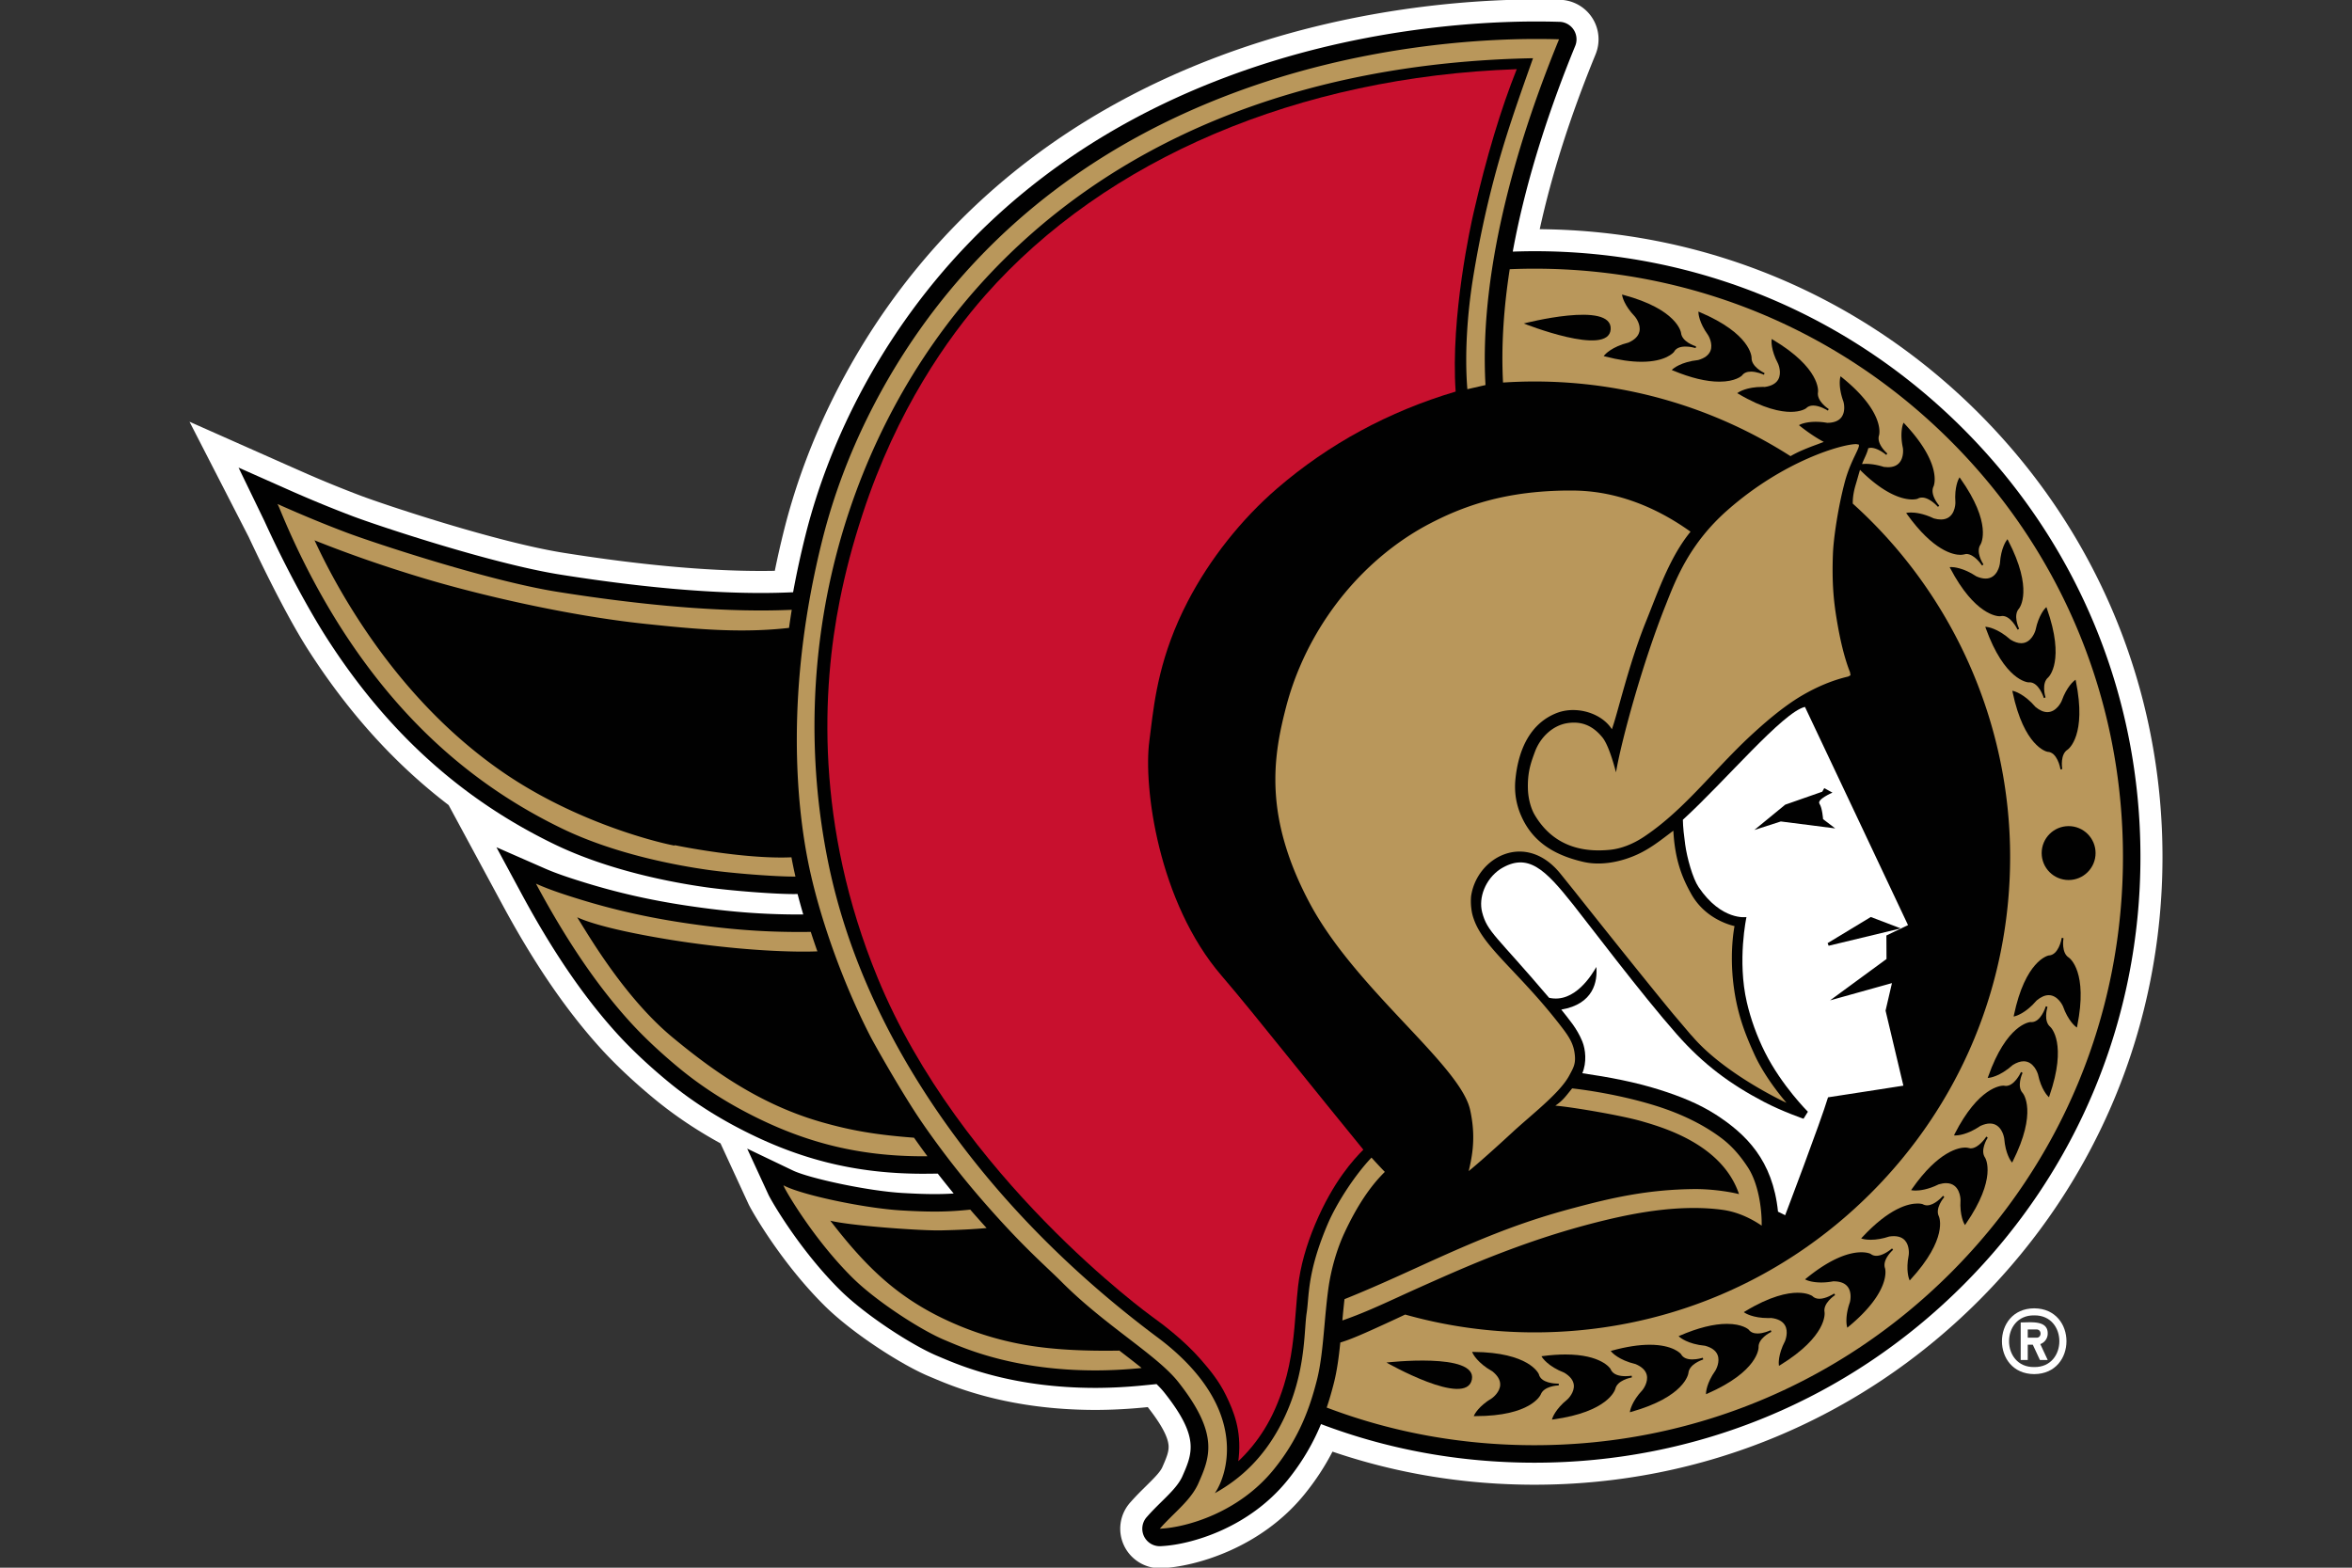
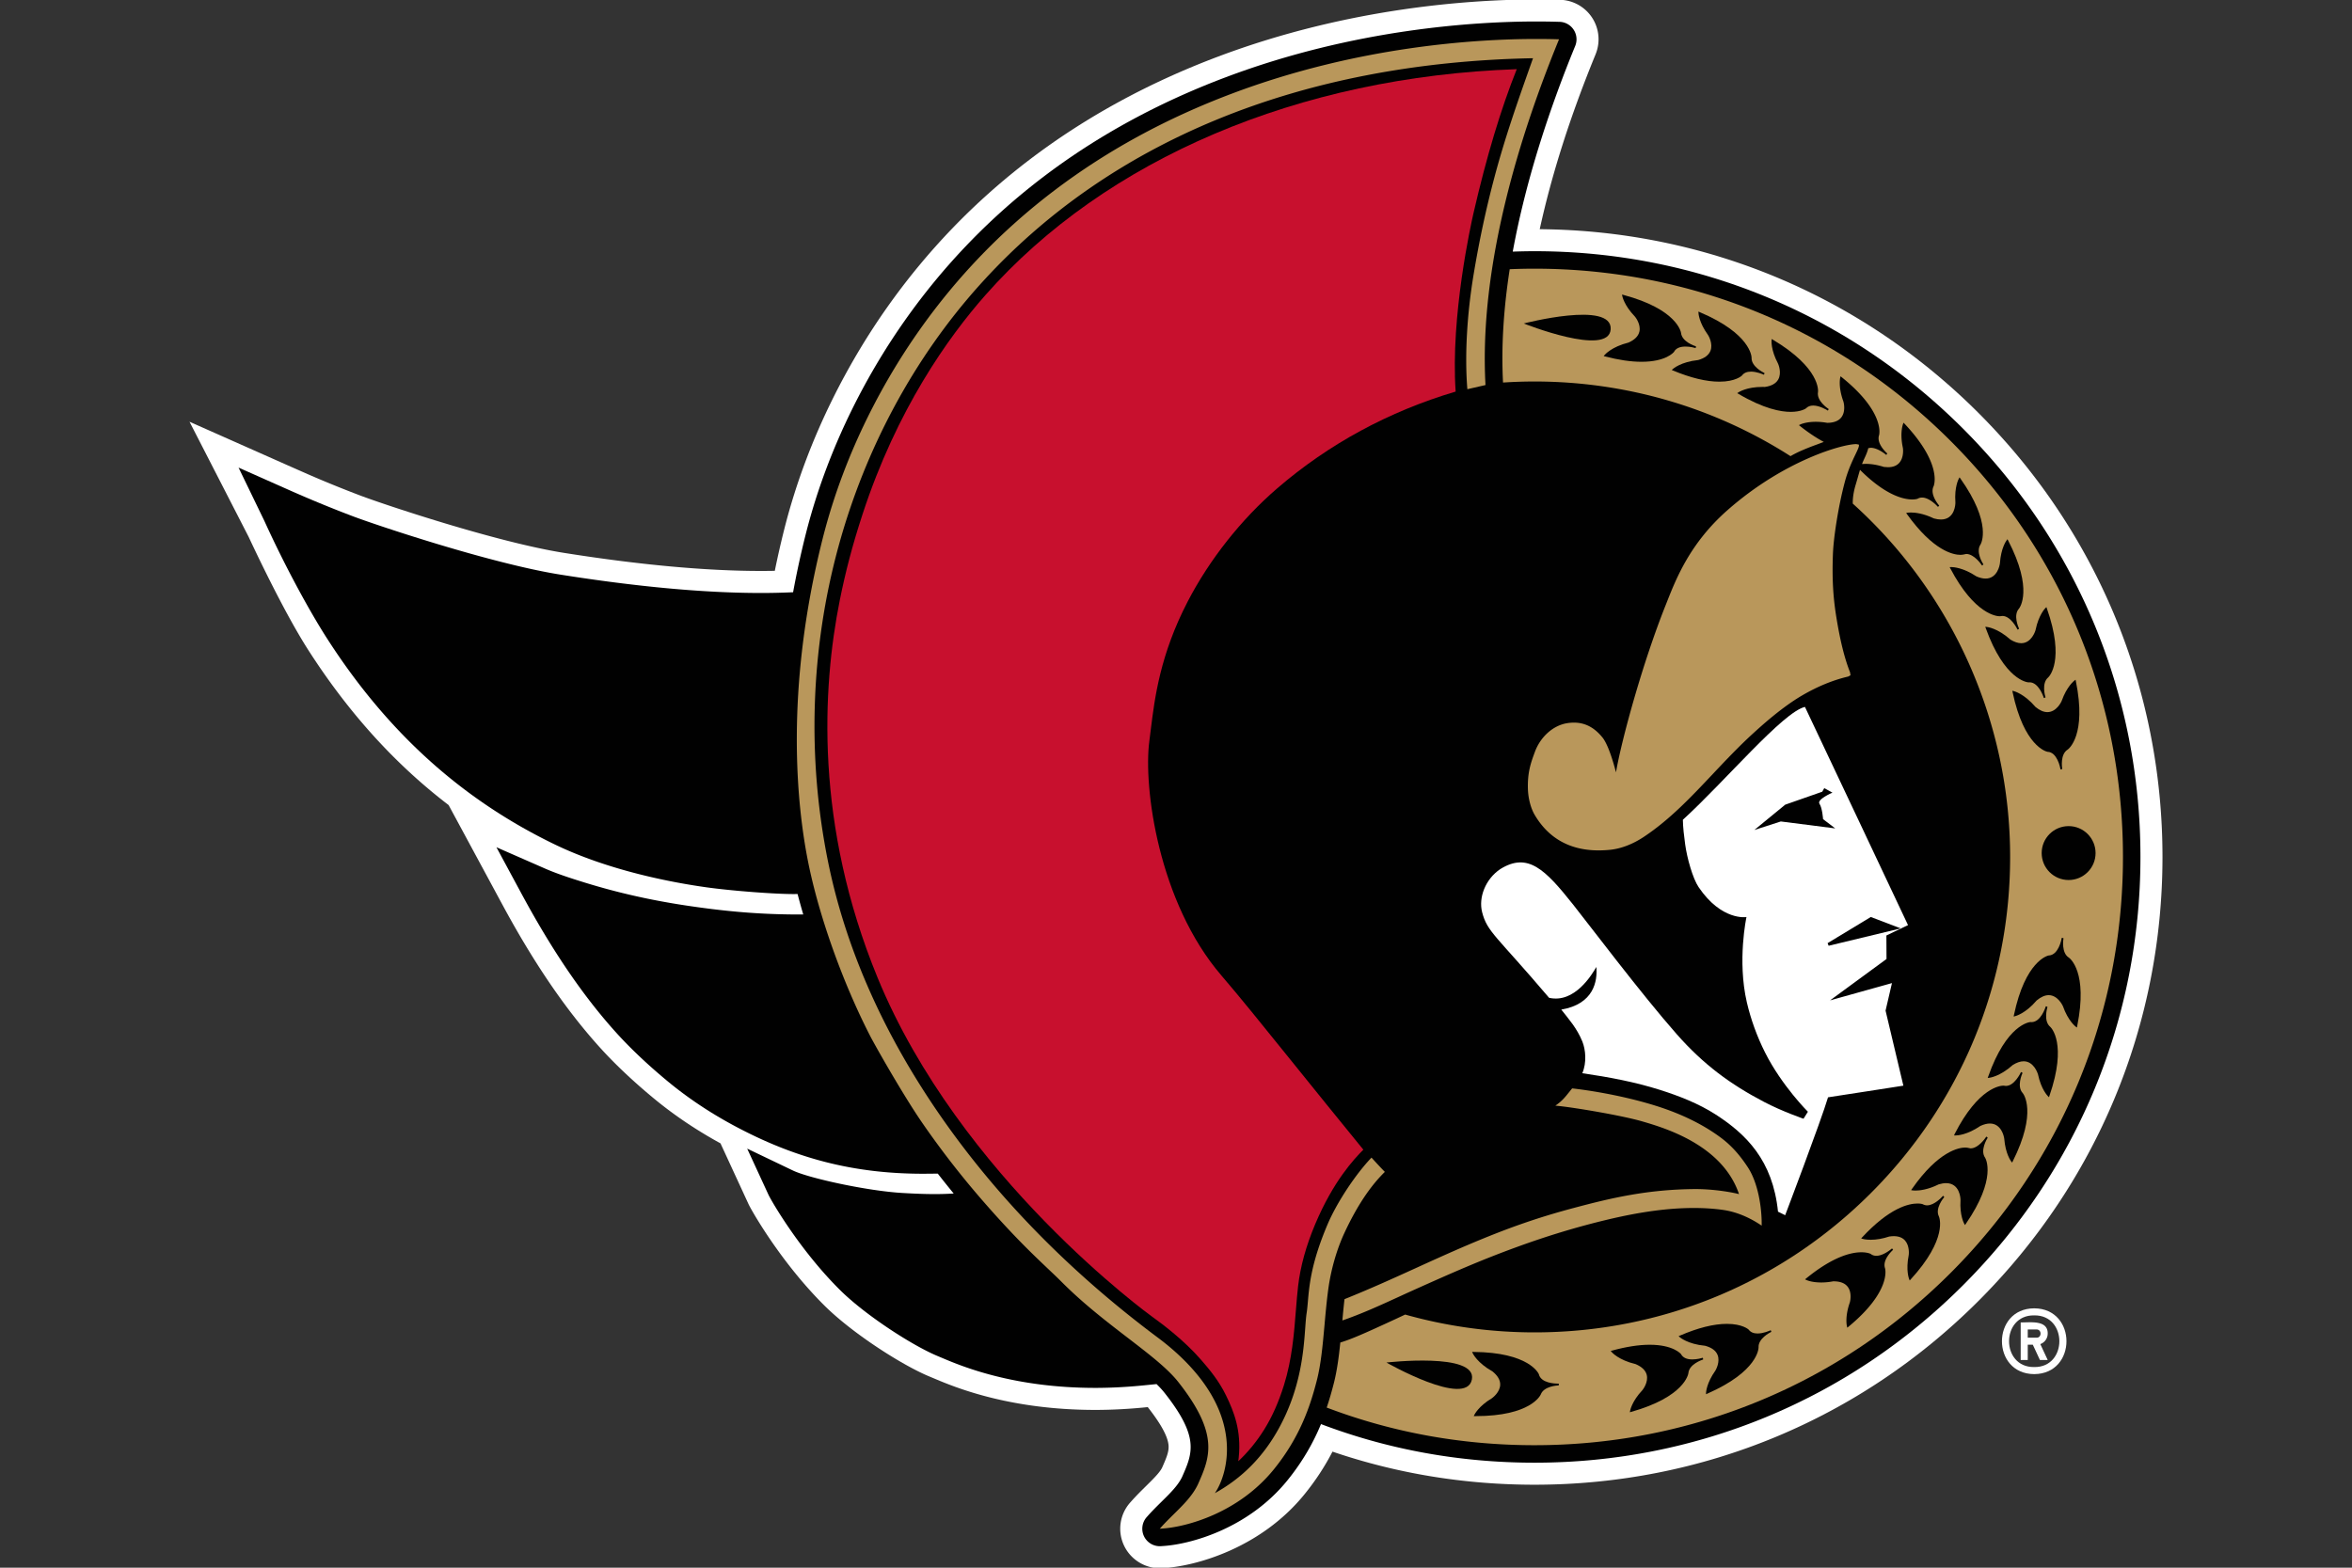
<svg xmlns="http://www.w3.org/2000/svg" viewBox="0 0 960 640">
  <rect x="0" y="0" width="960" height="640" fill="#333333" stroke="none" />
  <path fill="#FFF" d="M807.582 168.621c-47.908-47.907-111.447-74.516-179.12-75.054 4.874-22.31 12.464-46.129 22.636-70.99l.187-.47a16.12 16.12 0 00-1.454-14.901 16.146 16.146 0 00-13.07-7.287l-.469-.01a327.228 327.228 0 00-9.193-.128c-25.373 0-75.98 3.025-129.859 23.301-56.93 21.422-102.461 55.966-135.344 102.68-13.555 19.26-31.813 50.598-41.842 90.522a376.895 376.895 0 00-3.808 16.75c-1.869.037-3.749.053-5.634.053-22.498 0-49.58-2.481-80.498-7.392-27.46-4.367-73.195-19.664-83.022-23.381a480.488 480.488 0 01-21.299-8.66l-8.303-3.665-40.137-17.82 24.121 46.985c9.38 20 17.944 36.201 24.244 46.044 16.415 25.629 35.381 46.64 57.388 63.465L205.05 369.3c12.915 23.94 25.99 43.083 39.982 58.528 7.786 8.59 16.404 16.132 22.257 20.942 8.07 6.63 17.076 12.686 26.79 17.997l11.435 24.787c1.198 2.599 13.262 23.876 31.099 41.548 11.515 11.408 31.897 24.41 42.912 28.915l1.363.57c8.388 3.558 30.683 13 66.181 13 6.556 0 13.454-.356 20.5-1.054l.9-.09c5.31 6.758 8.085 11.807 8.468 15.413.277 2.594-.708 5.001-2.62 9.331-1.012 2.03-3.574 4.554-6.535 7.478l-.117.117c-1.774 1.747-3.782 3.728-5.742 5.923l-.57.639a16.08 16.08 0 00-2.481 17.8c2.679 5.512 8.372 9.075 14.502 9.075.336 0 .671-.01 1.018-.027l.846-.058c12.836-.804 39.333-8.048 57.213-30.108 4.49-5.534 8.26-11.28 11.424-17.406 26.273 8.964 53.984 13.507 82.49 13.507 68.454 0 132.814-26.662 181.217-75.065 48.403-48.413 75.065-112.767 75.065-181.223 0-68.45-26.662-132.81-75.065-181.218" />
  <path fill="#010101" d="M801.224 174.98c-46.71-46.71-108.805-72.428-174.864-72.428-2.903 0-5.896.063-8.905.17 5.635-30.86 15.925-60.584 25.31-83.528l.19-.464a7.14 7.14 0 00-6.428-9.82l-.49-.011a306.106 306.106 0 00-8.937-.128c-24.76 0-74.148 2.956-126.69 22.726-55.21 20.771-99.335 54.23-131.158 99.442-13.118 18.63-30.785 48.946-40.478 87.533a373.194 373.194 0 00-5.06 23.307l-.868.037c-3.989.176-8.106.267-12.234.267-22.97 0-50.528-2.525-81.909-7.505-28.137-4.474-74.777-20.068-84.79-23.855a504.126 504.126 0 01-24.532-10.056l-3.797-1.683-18.215-8.09 10.545 21.784c9.023 19.791 18.86 37.49 25.38 47.673 24.563 38.347 55 65.941 93.071 84.353 22.481 10.876 48.542 15.664 62.075 17.55 10.14 1.411 27.402 2.742 35.535 2.742h.005l1.566-.015a289.229 289.229 0 002.312 8.35c-.485 0-.97.006-1.443.006-15.51 0-29.48-1.113-46.71-3.718-14.257-2.157-27.578-5.176-40.722-9.219-5.662-1.747-11.574-3.653-16.426-5.778l-19.93-8.735 10.333 19.147c12.57 23.29 25.245 41.857 38.741 56.754 7.414 8.186 15.675 15.413 21.299 20.036 7.797 6.413 16.542 12.26 25.99 17.384 25.512 13.81 49.533 19.973 77.9 19.973.361 0 .729-.005 1.096-.01l4.783-.044a378.658 378.658 0 006.487 8.112c-2.615.17-5.091.245-7.76.245-3.69 0-7.903-.149-13.256-.463-14.375-.847-38.033-6.034-44.542-9.14l-18.726-8.963 8.703 18.859c1.06 2.29 12.617 22.444 29.266 38.939 10.455 10.353 29.805 22.816 40.063 27.008l1.39.586c7.935 3.36 29.01 12.287 62.666 12.287h.005c6.269 0 12.868-.34 19.61-1.012l5.385-.538c1.241 1.214 2.333 2.392 3.228 3.526 14.332 18.119 11.514 24.622 7.19 34.395-1.657 3.468-4.778 6.54-8.389 10.104l-.106.106c-1.763 1.742-3.585 3.537-5.358 5.523l-.565.634a7.139 7.139 0 00-1.102 7.877 7.14 7.14 0 006.417 4.016c.155 0 .299 0 .453-.01l.847-.06c11.377-.708 34.875-7.157 50.789-26.795 6.455-7.962 10.71-15.711 13.72-22.987 27.567 10.455 56.892 15.76 87.176 15.76 66.059 0 128.155-25.725 174.864-72.434 46.71-46.709 72.428-108.81 72.428-174.858 0-66.053-25.72-128.155-72.428-174.864z" />
  <path fill="#B9975B" d="M866.517 349.841c0 64.147-24.979 124.453-70.34 169.815-45.357 45.356-105.67 70.34-169.815 70.34-29.533 0-58.049-5.176-84.844-15.365 1.156-3.43 2.088-6.737 2.887-9.869 1.32-5.155 2.061-10.77 2.658-16.681 2.482-.74 5.842-1.987 12.52-4.99 7.92-3.569 13.119-6.035 13.955-6.429 17.107 4.826 34.875 7.275 52.824 7.275 51.849 0 100.587-20.19 137.246-56.85 36.664-36.659 56.855-85.402 56.855-137.246 0-54.906-23.407-107.468-64.226-144.244-.027-.65-.07-3.574 1.182-7.702.298-.985.597-2.045.9-3.094.298-1.06.586-2.061.868-2.988 14.657 14.657 23.185 11.946 23.493 11.808a3.546 3.546 0 011.833-.496c3.004 0 6.114 3.382 6.46 3.766l.043.053.053-.059-.059.048.25-.255.25-.261v-.005c-.425-.485-3.903-4.645-2.284-7.91.16-.362 3.616-9.086-11.877-25.538l-.383-.41-.213.522c-.06.15-1.385 3.6-.075 9.752l.053.405c0 .037.42 3.52-1.513 5.71-1.043 1.187-2.604 1.789-4.638 1.789l-1.667-.118c-2.605-.83-5.103-1.25-7.425-1.25l-1.486.063c.277-.703.591-1.428.948-2.205.671-1.433 1.3-2.882 1.614-4.266l.969-.155c2.834 0 5.955 2.567 6.322 2.876l.054.048.042-.064-.048.059.208-.293.213-.293c-.463-.405-4.517-4.058-3.35-7.515.106-.384 2.322-9.502-15.296-23.658l-.437-.357-.133.548c-.038.155-.874 3.76 1.267 9.673l.107.388c.01.038.974 3.691-.895 6.136-1.14 1.497-3.121 2.258-5.822 2.263a26.926 26.926 0 00-4.606-.415c-4.133 0-6.312 1.07-6.402 1.118l-.5.25.436.352c3.632 2.882 6.839 4.948 9.71 6.493l-.938.351c-.83.315-1.683.645-2.588.97a98.816 98.816 0 00-5.912 2.375 44.43 44.43 0 00-4.15 2.115c-31.162-19.936-67.277-30.476-104.453-30.476-4.277 0-8.59.144-12.879.426-.804-15.158.33-30.805 2.727-46.267a239.12 239.12 0 0110.152-.218c64.146 0 124.458 24.984 169.815 70.34 45.361 45.362 70.34 105.669 70.34 169.815" />
  <path fill="#FFF" d="M772.227 401.341l-2.61 11.243 7.27 30.63s-21.278 3.334-30.752 4.761c-2.914 9.774-17.496 48.126-17.496 48.126l-2.924-1.443c-2.12-20.953-13.028-31.668-25.485-39.69-6.988-4.495-14.983-7.578-22.605-10.002-10.294-3.27-20.978-5.251-31.78-6.833 1.864-4.389 1.343-9.677-.005-12.985-2.216-5.432-5.56-9.129-8.58-12.985 13.298-2.263 14.838-11.669 14.3-17.405-1.672 2.93-8.783 14.96-19.28 12.59-21.576-25.42-25.256-26.8-27.344-35.002-1.486-5.858 1.263-13.39 7.425-17.549 11.26-6.998 18.284.106 29.677 14.428 6.055 7.611 27.93 36.632 42.31 52.946 10.997 12.484 21.995 20.516 35.63 27.658 7.5 3.93 16.149 6.892 16.149 6.892l1.79-2.86s-10.669-10.63-17.465-24.138c-3.34-6.63-5.863-13.666-7.456-20.526-3.979-17.139-.155-34.806-.155-34.806s-10.103 1.667-19.509-12.191c-2.47-3.632-4.777-12.1-5.513-17.496-.516-3.845-.873-6.828-.937-10.04 17.294-15.77 40.83-43.982 49.83-46.075 2.722 5.651 42.071 89.083 42.071 89.083l-8.826 4.234.043 9.598-23.03 16.889 25.257-7.052z" />
  <path fill="#C8102E" d="M505.419 596.537c.106-.767.165-1.31.181-1.476 1.15-11.184-2.05-18.934-5.145-25.314-2.913-6.019-6.754-10.636-10.439-14.85-6.578-7.536-15.195-14.113-19.749-17.362-.777-.56-78.537-56.813-112.054-138.365-25.72-62.543-22.604-118.29-15.461-154.044 2.359-11.819 5.283-22.892 9.203-34.864l.128-.394c13.98-42.784 34.986-72.237 50.144-89.414 49.117-55.673 127.995-89.168 216.86-92.209-6.429 16.047-12.362 35.764-17.64 58.693-.99 4.292-9.438 42.123-7.302 72.923-27.301 8.107-51.79 21.384-72.812 39.488-14.641 12.606-27.61 28.994-36.52 46.144-11.334 21.826-13.523 39.551-15.121 52.493-.192 1.56-.378 3.063-.565 4.496-2.503 18.598 3.59 65.819 29.512 95.884 7.11 8.25 16.974 20.484 29.458 35.967l.16.202c8.309 10.295 17.671 21.911 28.212 34.816-3.798 3.814-12.224 12.799-19.643 30.38-3.707 8.788-6.055 17.283-6.982 25.24-.362 3.131-.623 6.418-.9 9.885-.74 9.464-1.582 20.127-4.9 30.688-2.226 7.068-4.778 12.804-8.037 18.05-3.03 4.879-6.812 9.464-10.588 12.943" />
  <path fill="#010101" d="M763.59 374.357l-17.634 10.68.437 1.064 29.4-7.084zm-19.483-39.945s-.282-4.511-1.464-6.285 5.293-4.537 5.293-4.537l-3.344-1.832-.815 1.454-15.12 5.294-12.602 10.332 10.807-3.478 22.21 2.834-4.965-3.782z" />
  <g fill="#010101">
    <path d="M683.259 143.658c.756-1.448 2.342-2.178 4.713-2.178 1.928 0 3.718.5 4.058.602l.064.016.101-.341.043-.362c-.591-.187-5.768-1.891-6.103-5.529-.06-.394-1.705-9.63-23.537-15.477l-.548-.144.101.554c.027.16.72 3.808 5.092 8.362l.229.287c.027.032 2.38 2.994 1.656 5.981-.442 1.833-1.954 3.324-4.415 4.416-6.966 1.741-9.677 4.948-9.79 5.086l-.356.437.543.138c5.545 1.454 10.557 2.19 14.892 2.19 9.954 0 13.091-3.82 13.257-4.038" />
    <path d="M714.682 151.712c2.348 0 4.76 1.039 5.224 1.246l.064.032.15-.33.09-.351c-.56-.267-5.449-2.669-5.284-6.317-.005-.394-.357-9.773-21.176-18.572l-.517-.218.022.559c.005.16.186 3.866 3.877 8.974l.197.33c.02.032 1.944 3.292.815 6.152-.692 1.747-2.391 3.02-4.985 3.76-7.137.762-10.269 3.569-10.396 3.691l-.416.378.516.219c7.254 3.014 13.62 4.548 18.918 4.548 6.541 0 9.07-2.349 9.22-2.498.762-1.065 1.997-1.603 3.68-1.603" />
    <path d="M742.047 159.998c.048-.39.99-9.726-18.412-21.315l-.485-.293-.053.565c-.021.16-.351 3.845 2.594 9.405l.154.368c.017.037 1.476 3.526-.042 6.205-.927 1.635-2.78 2.658-5.454 3.036l-.959-.016c-6.53 0-9.714 2.146-9.848 2.236l-.463.315.485.287c10.3 6.077 17.283 7.356 21.32 7.356 4.234-.006 6.136-1.337 6.263-1.438.725-.762 1.704-1.15 2.93-1.15 2.647 0 5.586 1.81 5.933 2.029l.064.037.191-.304.139-.335c-.517-.336-5.028-3.393-4.357-6.988m59.151 66.43l1.358-.277c3.185 0 6.082 4.186 6.402 4.665l.037.054.299-.203.26-.25c-.335-.517-3.233-5.134-1.166-8.149.202-.34 4.83-8.5-8.24-26.939l-.324-.458-.283.49c-.074.133-1.88 3.388-1.422 9.688l-.005.362c-.005.272-.144 6.674-5.89 6.674-.885 0-1.865-.155-2.871-.432-4.4-2.114-7.766-2.428-9.374-2.428-.895 0-1.385.09-1.406.096l-.554.106.33.458c10.764 15.009 18.886 16.633 21.88 16.633l.969-.09z" />
    <path d="M816.385 251.573l.9-.117c3.399 0 5.902 4.969 6.184 5.534l.026.058.32-.155.298-.218c-.266-.554-2.492-5.534-.032-8.229.25-.309 5.96-7.754-4.442-27.817l-.26-.501-.341.447c-.102.128-2.323 3.084-2.743 9.358l-.059.405c-.037.24-.953 5.864-5.795 5.864-1.134 0-2.412-.314-3.744-.895-5.448-3.616-9.475-3.803-10.22-3.803l-.698.032.26.496c9.987 19.008 19.132 19.551 20.144 19.551l.202-.01z" />
    <path d="M827.958 278.577l.431-.026c3.66 0 5.609 5.683 5.832 6.359l.021.074.341-.117.325-.165c-.181-.59-1.704-5.826 1.103-8.16.293-.27 6.971-6.859-.554-28.163l-.192-.533-.405.394c-.112.112-2.727 2.738-4.01 8.91l-.112.374c-.01.048-1.545 5.06-5.741 5.06-1.343 0-2.829-.501-4.39-1.46-5.373-4.756-9.554-5.177-9.73-5.188l-.564-.053.191.533c7.649 21.267 16.99 22.135 17.454 22.161" />
    <path d="M830.824 288.618c-4.666-5.449-8.756-6.444-8.927-6.487l-.543-.123.112.549c4.644 22.119 13.773 24.27 14.226 24.361 3.957.075 5.198 6.391 5.331 7.137l.01.074.352-.063.341-.128c-.096-.607-.884-6.003 2.226-7.925.32-.224 7.851-5.827 3.334-27.973l-.117-.548-.452.335c-.123.096-3.084 2.338-5.204 8.272l-.154.346c-.022.048-1.987 4.277-5.689 4.277-1.534 0-3.18-.725-4.846-2.104M657.416 134.452c.794-11.823-35.471-2.391-35.471-2.391s34.699 13.82 35.471 2.391m-21.234 430.781l.069.346v-.042l.011.042-.021-.72-.314.006c-1.167 0-7.01-.186-7.835-3.877-.154-.362-4.069-8.89-26.667-9.07h-.56l.23.511c.074.16 1.853 3.963 8.068 7.43 2.147 1.73 3.212 3.563 3.164 5.448-.08 3.074-3.126 5.316-3.158 5.342l-.197.155c-5.491 3.275-7.127 6.657-7.196 6.801l-.24.511.773.006c22.417 0 26.39-8.437 26.56-8.815 1.263-3.409 6.706-3.707 7.324-3.728l-.01-.346z" />
-     <path d="M666.042 562.339l-.059-.341.118.33-.006-.037.016.037-.122-.708-.064.01.058.23-.005.111-.053-.34c-.272.042-1.236.186-2.45.186-2.28 0-5.182-.49-6.088-2.908-.144-.245-3.765-5.95-18.438-5.95-2.84 0-5.944.219-9.225.65l-.56.075.299.474c.096.15 2.386 3.67 9.017 6.242 2.37 1.422 3.675 3.09 3.888 4.958.346 3.063-2.365 5.7-2.392 5.726l-.303.288c-4.873 3.957-6.008 7.483-6.056 7.632l-.17.538.559-.075c22.39-3.067 25.182-12.026 25.293-12.43.783-3.537 6.11-4.586 6.738-4.698h.005z" />
    <path d="M695.01 554.303l-.074.021c-.368.112-2.216.655-4.181.655-2.296 0-3.846-.713-4.64-2.178-.127-.155-3.205-3.814-12.776-3.814-4.453 0-9.62.805-15.36 2.386l-.539.15.363.431c.111.133 2.87 3.307 9.794 4.937 2.54 1.081 4.064 2.551 4.532 4.378.767 2.977-1.555 5.97-1.576 6.003l-.224.282c-4.314 4.612-4.958 8.276-4.985 8.43l-.09.56.543-.154c21.751-6.125 23.28-15.387 23.338-15.797.283-3.622 5.433-5.395 6.024-5.587l-.106-.33.165.314-.01-.038.02.032-.218-.681z" />
    <path d="M722.74 543.045l-.064.032.123.202.026.107-.149-.31c-.469.219-2.929 1.316-5.31 1.316-1.63 0-2.839-.522-3.643-1.603-.101-.096-2.572-2.327-8.857-2.327-5.369 0-11.83 1.613-19.2 4.798l-.522.224.42.373c.134.117 3.297 2.881 10.386 3.541 2.663.72 4.373 1.966 5.087 3.708 1.171 2.844-.709 6.13-.73 6.156l-.123.235c-3.696 5.208-3.83 8.963-3.834 9.123l-.016.565.522-.23c20.696-9.07 20.93-18.454 20.93-18.87-.218-3.621 4.645-6.092 5.199-6.364l-.149-.314.202.287-.016-.032.027.032-.309-.65z" />
-     <path d="M748.653 528.07l-.059.038.15.186.042.107-.192-.293c-.33.218-3.307 2.109-5.992 2.109-1.182 0-2.151-.373-2.918-1.15-.075-.054-1.918-1.316-5.97-1.316-4.07 0-11.106 1.32-21.48 7.632l-.48.293.463.31c.134.084 3.217 2.108 9.497 2.108l1.278-.032c2.738.341 4.607 1.343 5.555 2.967 1.555 2.658.138 6.167.128 6.205l-.085.234c-2.951 5.672-2.562 9.416-2.54 9.576l.063.56.48-.293c19.247-11.845 18.182-21.166 18.129-21.582-.719-3.557 3.76-6.678 4.272-7.02l-.192-.292.24.26-.022-.036.027.032-.394-.602z" />
    <path d="M772.245 509.664l-.053.042v.006c-.357.308-3.488 2.961-6.343 2.961-.874 0-1.646-.25-2.344-.793-.053-.022-1.294-.645-3.754-.645-4.32 0-11.733 1.859-22.561 10.695l-.437.357.506.245c.085.042 2.173 1.033 6.114 1.033a25.8 25.8 0 004.842-.469h.202c2.668 0 4.596.746 5.73 2.205 1.876 2.418.97 6.061.96 6.098l-.054.245c-2.13 6.024-1.23 9.678-1.193 9.838l.139.543.436-.357c17.427-14.386 15.089-23.477 14.977-23.876-1.204-3.43 2.796-7.132 3.26-7.547l-.234-.256.276.218-.026-.032.032.027-.475-.538z" />
    <path d="M793.076 488.175l-.048.053c-.351.405-3.44 3.85-6.455 3.85-.64 0-1.24-.159-1.848-.5-.027-.01-.735-.25-2.05-.25-3.66 0-11.462 1.8-22.63 13.832l-.379.415.533.176c.048.01 1.22.383 3.344.383 2.381 0 4.954-.453 7.585-1.331 2.892-.442 5.07.095 6.412 1.597 1.934 2.168 1.566 5.63 1.56 5.668l-.047.41c-1.23 6.162.144 9.597.202 9.746l.219.522.378-.415c15.28-16.655 11.706-25.336 11.541-25.72-1.661-3.227 1.784-7.446 2.184-7.914l-.266-.23.308.182-.037-.027.037.022-.543-.47z" />
    <path d="M810.742 464.013l-.043.059c-.324.5-3.185 4.745-6.38 4.745l-1.38-.277-.81-.059c-2.332 0-10.806 1.22-21.756 16.921l-.325.464.554.095c.02.006.453.08 1.246.08 1.625 0 5.034-.335 9.454-2.53 1.092-.33 2.11-.495 3.02-.495 5.64 0 5.87 6.322 5.874 6.594l.011.32c-.383 6.337 1.47 9.58 1.55 9.714l.288.49.314-.469c12.83-18.604 8.095-26.705 7.877-27.056-2.088-2.962.73-7.6 1.07-8.149l-.293-.186.33.133-.037-.022.038.017-.602-.39z" />
    <path d="M825.524 438.012l-.314-.144.34.09-.037-.02.037.01-.65-.298-.026.064c-.277.58-2.737 5.608-6.151 5.608l-.927-.117h-.09c-1.007 0-10.13.554-19.93 19.813l-.198.527h.58c.752 0 4.746-.192 10.174-3.899 1.416-.65 2.716-.98 3.871-.98 4.773 0 5.747 5.55 5.785 5.784l.069.41c.5 6.264 2.764 9.193 2.865 9.32l.346.443.256-.506c10.135-20.202 4.33-27.568 4.064-27.892-2.487-2.647-.32-7.654-.064-8.213" />
    <path d="M835.7 411.085v-.005l-.33-.106.346.048-.032-.011h.037l-.682-.208-.021.064c-.213.671-2.14 6.407-5.816 6.407l-.474-.026c-.389.032-9.725.964-17.23 22.284l-.186.533.56-.054c.175-.016 4.356-.469 9.65-5.22 1.608-1.017 3.11-1.528 4.458-1.528 4.165 0 5.73 4.975 5.747 5.023l.085.229c1.31 6.263 3.984 8.91 4.1 9.022l.406.394.18-.533c7.388-21.362.661-27.897.352-28.185-2.801-2.29-1.337-7.499-1.15-8.128" />
    <path d="M844.448 390.954c-3.089-1.906-2.311-7.307-2.21-7.914l-.341-.059.277-.01.074.01-.037-.01h.037l-.708-.118-.005.07h-.005c-.128.73-1.359 7.062-5.39 7.153-.384.08-9.518 2.242-14.136 24.366l-.117.549.549-.128c.165-.043 4.255-1.033 8.873-6.45 1.71-1.427 3.36-2.146 4.894-2.146 3.691 0 5.667 4.223 5.689 4.266l.112.224c2.125 6.029 5.123 8.303 5.25 8.393l.459.336.112-.554c4.5-22.146-3.036-27.738-3.377-27.978M565.899 556.248s32.552 18.572 34.864 6.945c2.242-11.233-34.865-6.945-34.865-6.945M844.34 337.257c-6.083 0-11.004 4.927-11.004 11.004 0 6.076 4.92 11.003 11.003 11.003 6.072 0 10.998-4.927 10.998-11.003 0-6.078-4.926-11.004-10.998-11.004" />
  </g>
  <g fill="#B9975B">
    <path d="M636.341 16.044l-.506-.01c-2.85-.085-5.79-.123-8.735-.123-24.276 0-72.69 2.892-124.176 22.269-53.846 20.254-96.854 52.85-127.835 96.87-12.772 18.14-29.97 47.64-39.391 85.162-15.584 62.054-10.365 109.115-5.859 131.638 4.362 21.874 14.03 49.032 25.224 70.874 2.253 4.393 13.73 24.595 21.352 35.652a360.349 360.349 0 0025.31 32.531c12.106 13.848 19.786 21.129 25.953 26.987 2.115 2.003 3.941 3.734 5.683 5.48 8.804 8.842 18.444 16.25 26.95 22.785 8.692 6.68 16.196 12.447 20.58 17.986 17.037 21.55 12.883 30.934 8.074 41.799-2.19 4.644-5.918 8.32-9.859 12.207-1.72 1.7-3.499 3.452-5.16 5.305l-.565.639.847-.059c10.21-.639 31.332-6.45 45.691-24.164 10.653-13.14 14.86-25.767 17.571-36.382 1.693-6.625 2.391-14.396 3.132-22.614.43-4.83.884-9.816 1.55-14.716 1.08-7.893 3.488-16.239 6.604-22.902 5.038-10.796 10.433-18.934 16.462-24.84-1.853-1.896-3.653-3.856-5.443-5.827-6.455 6.738-14.108 18.284-17.853 27.067-6.721 15.765-7.52 24.915-8.106 31.6-.154 1.794-.293 3.344-.522 4.83-.245 1.598-.394 3.664-.57 6.056-.665 9.24-1.784 24.702-10.828 41.085-6.359 11.525-14.896 20.158-26.065 26.358 2.7-3.872 5.667-11.739 4.788-21.448-1.688-18.72-16.202-33.218-28.079-42.081-36.11-26.966-66.224-57.803-89.498-91.66-22.854-33.246-38.023-67.774-45.09-102.628-8.602-42.437-7.143-86.862 4.218-128.49 10.977-40.243 30.955-77.254 57.76-107.042 52.797-58.693 130.866-90.66 225.77-92.47l-1.096 3.1c-5.108 14.449-10.392 29.394-14.743 45.856-3.382 12.767-6.136 25.656-8.42 39.413-2.695 16.239-3.665 33.085-2.54 46.752l7.402-1.694c-2.785-49.59 14.71-103.735 29.826-140.682l.192-.469zM753.019 196.63c1.273-4.756 3.105-8.591 4.32-11.132.92-1.933 1.48-3.1 1.41-3.765l-.015-.17-.139-.091-.948-.17c-5.624 0-29.484 6.646-52.583 26.997-15.142 13.342-20.815 27.669-24.575 37.15l-.612 1.549c-9.49 23.733-18.135 55.545-20.287 68.296-1.422-5.396-3.43-11.707-5.592-14.311-2.136-2.568-5.651-5.982-11.574-5.982-.916 0-1.885.08-2.87.246-5.672.942-10.807 5.554-13.081 11.733l-.064.18c-1.534 4.16-2.977 8.08-2.77 14.95.112 3.814 1.172 7.867 2.77 10.568 5.677 9.613 14.46 14.486 26.097 14.486 1.497 0 3.063-.08 4.655-.24 4.528-.452 9.342-2.31 13.928-5.373 10.578-7.068 19.131-16.143 28.19-25.752 5.135-5.437 10.445-11.067 16.165-16.292 3.52-3.211 11.77-10.732 20.191-15.642 6.274-3.654 12.564-6.232 18.71-7.664l.97-.533-.203-1.24-.223-.565c-2.088-5.444-3.808-12.426-5.273-21.358-1.204-7.371-1.917-14.663-1.486-26.31.229-6.402 2.12-19.217 4.889-29.565M577.874 517.697c6.844-3.116 13.922-6.338 21.357-9.502 16.234-6.892 28.356-11.12 43.237-15.083 14.929-3.979 29.948-7.558 49.436-7.68h.33c5.593 0 12.697.842 17.57 2.056-6.774-20.1-30.421-27.03-39.38-29.65-8.51-2.493-28.206-5.758-34.661-6.37l-.922-.085.746-.543c2.125-1.545 3.307-3.026 4.804-4.9l1.188-1.47.122-.144.192.026c11.419 1.337 23.717 3.894 33.735 7.015 10.62 3.307 19.7 7.765 26.987 13.256 4.026 3.03 7.462 6.828 10.806 11.947 4.213 6.439 5.667 16.494 5.635 23.146l-.005.645-.532-.357c-5.044-3.318-10.21-5.363-15.372-6.082-3.69-.512-7.658-.767-11.802-.767-10.306 0-21.815 1.55-35.178 4.74-12.431 2.961-24.676 6.668-37.431 11.334-14.285 5.214-25.528 10.162-41.048 17.117a824.955 824.955 0 00-7.078 3.223c-7.574 3.467-14.775 6.764-22.705 9.501.26-2.881.538-5.8.873-8.697 10.354-4.149 19.871-8.474 29.096-12.676" />
-     <path d="M447.067 559.46h-.005c-32.217 0-52.323-8.522-59.892-11.728l-1.41-.591c-9.497-3.883-28.08-15.866-37.794-25.501-15.67-15.52-26.87-34.822-27.813-36.862l-.405-.878.874.42c8.02 3.83 32.718 8.975 47.2 9.827 5.501.325 9.847.474 13.671.474 5.347 0 9.736-.298 14.535-.794.325.373.644.751.97 1.13 2.018 2.3 3.898 4.41 5.687 6.38-4.99.48-10.785.778-18.364.959l-1.3.016c-9.443 0-36.216-1.987-44.12-3.968 15.131 19.605 28.718 32.941 52.514 42.837a127.484 127.484 0 0027.13 7.883c9.199 1.592 19.878 2.364 32.66 2.364 1.816 0 3.707-.021 5.688-.048 3.25 2.498 6.317 4.858 9.076 7.1-6.391.64-12.735.98-18.902.98M333.621 388.39c-1.704.064-3.558.101-5.592.101-15.94 0-36.93-1.912-56.152-5.118-17.342-2.892-29.826-5.96-36.297-8.9.42.671.926 1.486 1.507 2.423 5.89 9.566 19.69 31.951 37.554 46.715 15.658 12.947 35.11 27.168 60.647 34.475 12.128 3.467 22.29 5.204 37.783 6.38 1.784 2.536 3.6 5.055 5.46 7.558-.55.006-1.103.022-1.641.022-27.115 0-50.091-5.896-74.5-19.116-9.039-4.9-17.4-10.492-24.857-16.617-5.438-4.473-13.422-11.456-20.543-19.317-13.107-14.465-25.453-32.574-37.75-55.353l-.48-.895.932.41c5.193 2.28 11.329 4.26 17.193 6.061 13.485 4.154 27.141 7.244 41.756 9.454 17.597 2.663 31.892 3.803 47.769 3.803 1.48 0 2.998-.016 4.521-.038a311.159 311.159 0 002.69 7.952M264.445 254.8l-.559-.059c-32.569-3.392-69.323-12.17-90.904-18.662-15.627-4.692-30.46-9.843-44.079-15.291l-.522-.229c4.72 10.21 10.264 20.361 16.48 30.156 16.75 26.412 36.594 47.79 58.99 63.545 29.181 20.526 62.155 29.149 71.411 30.954l.011-.133h.32l.16.022 1.192.245c4.027.793 24.905 4.73 41.937 4.73 1.45 0 2.834-.033 4.155-.091.18.958.356 1.9.538 2.785.33 1.662.697 3.366 1.091 5.081-.223.005-.447.005-.687.005-7.882 0-24.68-1.299-34.555-2.673-13.113-1.832-38.342-6.455-59.95-16.905-36.845-17.82-66.34-44.574-90.174-81.781-6.546-10.226-16.223-26.998-25.15-48.829l-.378-.916-.053-.021-.037-.16-.427-.815.815.362h.16l.053.096c9.278 4.133 18.396 7.893 27.104 11.185 10.157 3.84 57.521 19.663 86.197 24.222 31.754 5.044 59.688 7.6 83.027 7.6 4.346 0 8.548-.095 12.553-.276a351.152 351.152 0 00-1.113 7.382c-6.098.703-12.436 1.049-19.317 1.049-13.57 0-26.705-1.37-38.289-2.578m309.183 163.276c11.286 12.015 21.234 22.62 25.059 31.061.202.448.388.89.559 1.321a21.374 21.374 0 01.799 2.605c.314 1.416.559 2.785.75 4.1.193 1.31.326 2.578.41 3.788a46.882 46.882 0 01-.015 6.86 42.686 42.686 0 01-.245 2.482c-.027.25-.064.49-.096.734-.367 2.663-.9 5.007-1.38 7.073 3.766-3.083 9.033-7.792 13.15-11.541l1.092-.996c1.417-1.294 2.642-2.423 3.563-3.27a99.139 99.139 0 011.518-1.39c.522-.464 1.05-.938 1.587-1.412 1.076-.953 2.195-1.922 3.34-2.918 4.282-3.734 8.655-7.537 12.042-11.196 2.03-2.189 3.702-4.33 4.788-6.364l.32-.597c1.22-2.263 2.045-3.797 1.997-6.492a17.683 17.683 0 00-.186-2.077 15.881 15.881 0 00-1.065-3.894c-.853-2.03-2.136-3.941-3.878-6.226a219.96 219.96 0 00-5.448-6.844 245.035 245.035 0 00-3.958-4.655 364.45 364.45 0 00-2.439-2.748 438.76 438.76 0 00-2.754-3.025 265.382 265.382 0 00-1.672-1.806l-1.331-1.427-1.582-1.678c-.09-.101-.181-.197-.272-.293l-1.028-1.092-1.107-1.171c-7.308-7.76-12.426-13.47-14.604-19.797a18.266 18.266 0 01-.858-3.27c-.042-.224-.064-.453-.096-.682-.01-.075-.021-.144-.026-.213a23.442 23.442 0 01-.117-5.14c2.322-16.084 22.438-26.859 36.653-8.974l5.555 6.908s26.172 33.032 40.158 49.98l7.207 8.494c.255.277.48.522.67.714 11.798 13.858 33.315 24.83 38.476 27.2a162.27 162.27 0 01-1.268-1.523c-2.572-3.143-6.364-8.128-9.47-13.65a58.664 58.664 0 01-2.353-4.613c-.14-.304-.277-.613-.416-.922-.48-1.065-.959-2.14-1.433-3.26a93.963 93.963 0 01-.91-2.194c-1.513-3.728-2.93-7.823-4.064-12.564a86.007 86.007 0 01-1.417-7.382c-.021-.143-.043-.282-.058-.426a95.304 95.304 0 01-.325-2.508 87.197 87.197 0 01-.373-4.18c-.005-.06-.011-.113-.011-.172a81.815 81.815 0 01-.123-2.45 78.51 78.51 0 01-.053-3.653c0-1.161.032-2.264.08-3.297.117-2.652.336-4.857.554-6.509.01-.069.016-.127.027-.191a50 50 0 01.415-2.642 25.421 25.421 0 01-3.04-.916c-2.685-.985-6.461-2.817-9.891-6.093a25.87 25.87 0 01-4.703-6.056c-3.436-6.12-6.69-13.496-7.329-25.874-.794.581-1.576 1.178-2.37 1.78-3.59 2.721-7.302 5.544-11.909 7.722-2.514 1.188-7.126 3.036-12.617 3.664a33.19 33.19 0 01-3.76.224c-1.07 0-2.13-.058-3.159-.17a25.865 25.865 0 01-3.02-.517c-13.08-3.036-21.16-9.107-25.415-19.099a29.398 29.398 0 01-2.03-7.078 29.53 29.53 0 01-.325-3.654 29.11 29.11 0 01.128-3.723c.261-2.727.736-5.683 1.556-8.628a43.86 43.86 0 01.596-1.965c.218-.65.453-1.3.714-1.944.767-1.928 1.71-3.808 2.87-5.566.39-.586.8-1.161 1.23-1.715a23.77 23.77 0 013.772-3.84 22.55 22.55 0 012.769-1.912c.33-.197.671-.384 1.017-.565a25.308 25.308 0 012.173-.995 19.44 19.44 0 011.625-.56 19.005 19.005 0 015.235-.719c6.62 0 12.916 3.17 15.824 7.84.101-.277.208-.58.314-.9.762-2.264 1.71-5.65 2.823-9.65 2.546-9.124 6.024-21.619 10.807-33.496.708-1.747 1.405-3.526 2.114-5.326a789.1 789.1 0 011.635-4.149c3.867-9.699 8.09-19.397 14.417-27.13-8.798-6.301-17.048-10.243-24.27-12.703-.597-.208-1.193-.4-1.78-.586-11.152-3.515-19.61-3.515-23.444-3.515l-1.374.005c-14.423.192-26.982 2.189-38.939 6.28a114.302 114.302 0 00-12.777 5.278c-1.103.532-2.2 1.08-3.297 1.65-.522.277-1.05.538-1.571.82-9.592 5.167-18.428 11.835-26.236 19.659a.303.303 0 01-.058.059c-10.615 10.652-19.318 23.429-25.384 37.399a117.65 117.65 0 00-5.982 17.31c-1.65 6.348-3.179 13.117-3.903 20.52a90.445 90.445 0 00-.443 9.21c.011 3.973.288 8.121.916 12.484a94.28 94.28 0 00.933 5.325 101.828 101.828 0 002.386 9.294c2.263 7.414 5.565 15.382 10.23 23.994 2.131 3.93 4.576 7.813 7.218 11.632 9.139 13.188 20.803 25.63 31.386 36.9" />
  </g>
  <path fill="#FFF" d="M830.285 534.118c-17.55.08-17.553 26.774 0 26.854 17.564-.08 17.559-26.779 0-26.854zm0 23.975c-13.688.2-13.686-21.294 0-21.096 13.693-.199 13.695 21.3 0 21.096z" />
  <path fill="#FFF" d="M835.797 544.433c.11-5.732-7.355-4.48-11.027-4.562v15.346h2.885v-6.243h2.064l2.906 6.242h3.175l-3.025-6.495a4.56 4.56 0 003.022-4.288zm-4.55 1.674h-3.592v-3.354h3.592c2.173-.033 2.179 3.389 0 3.354z" />
</svg>